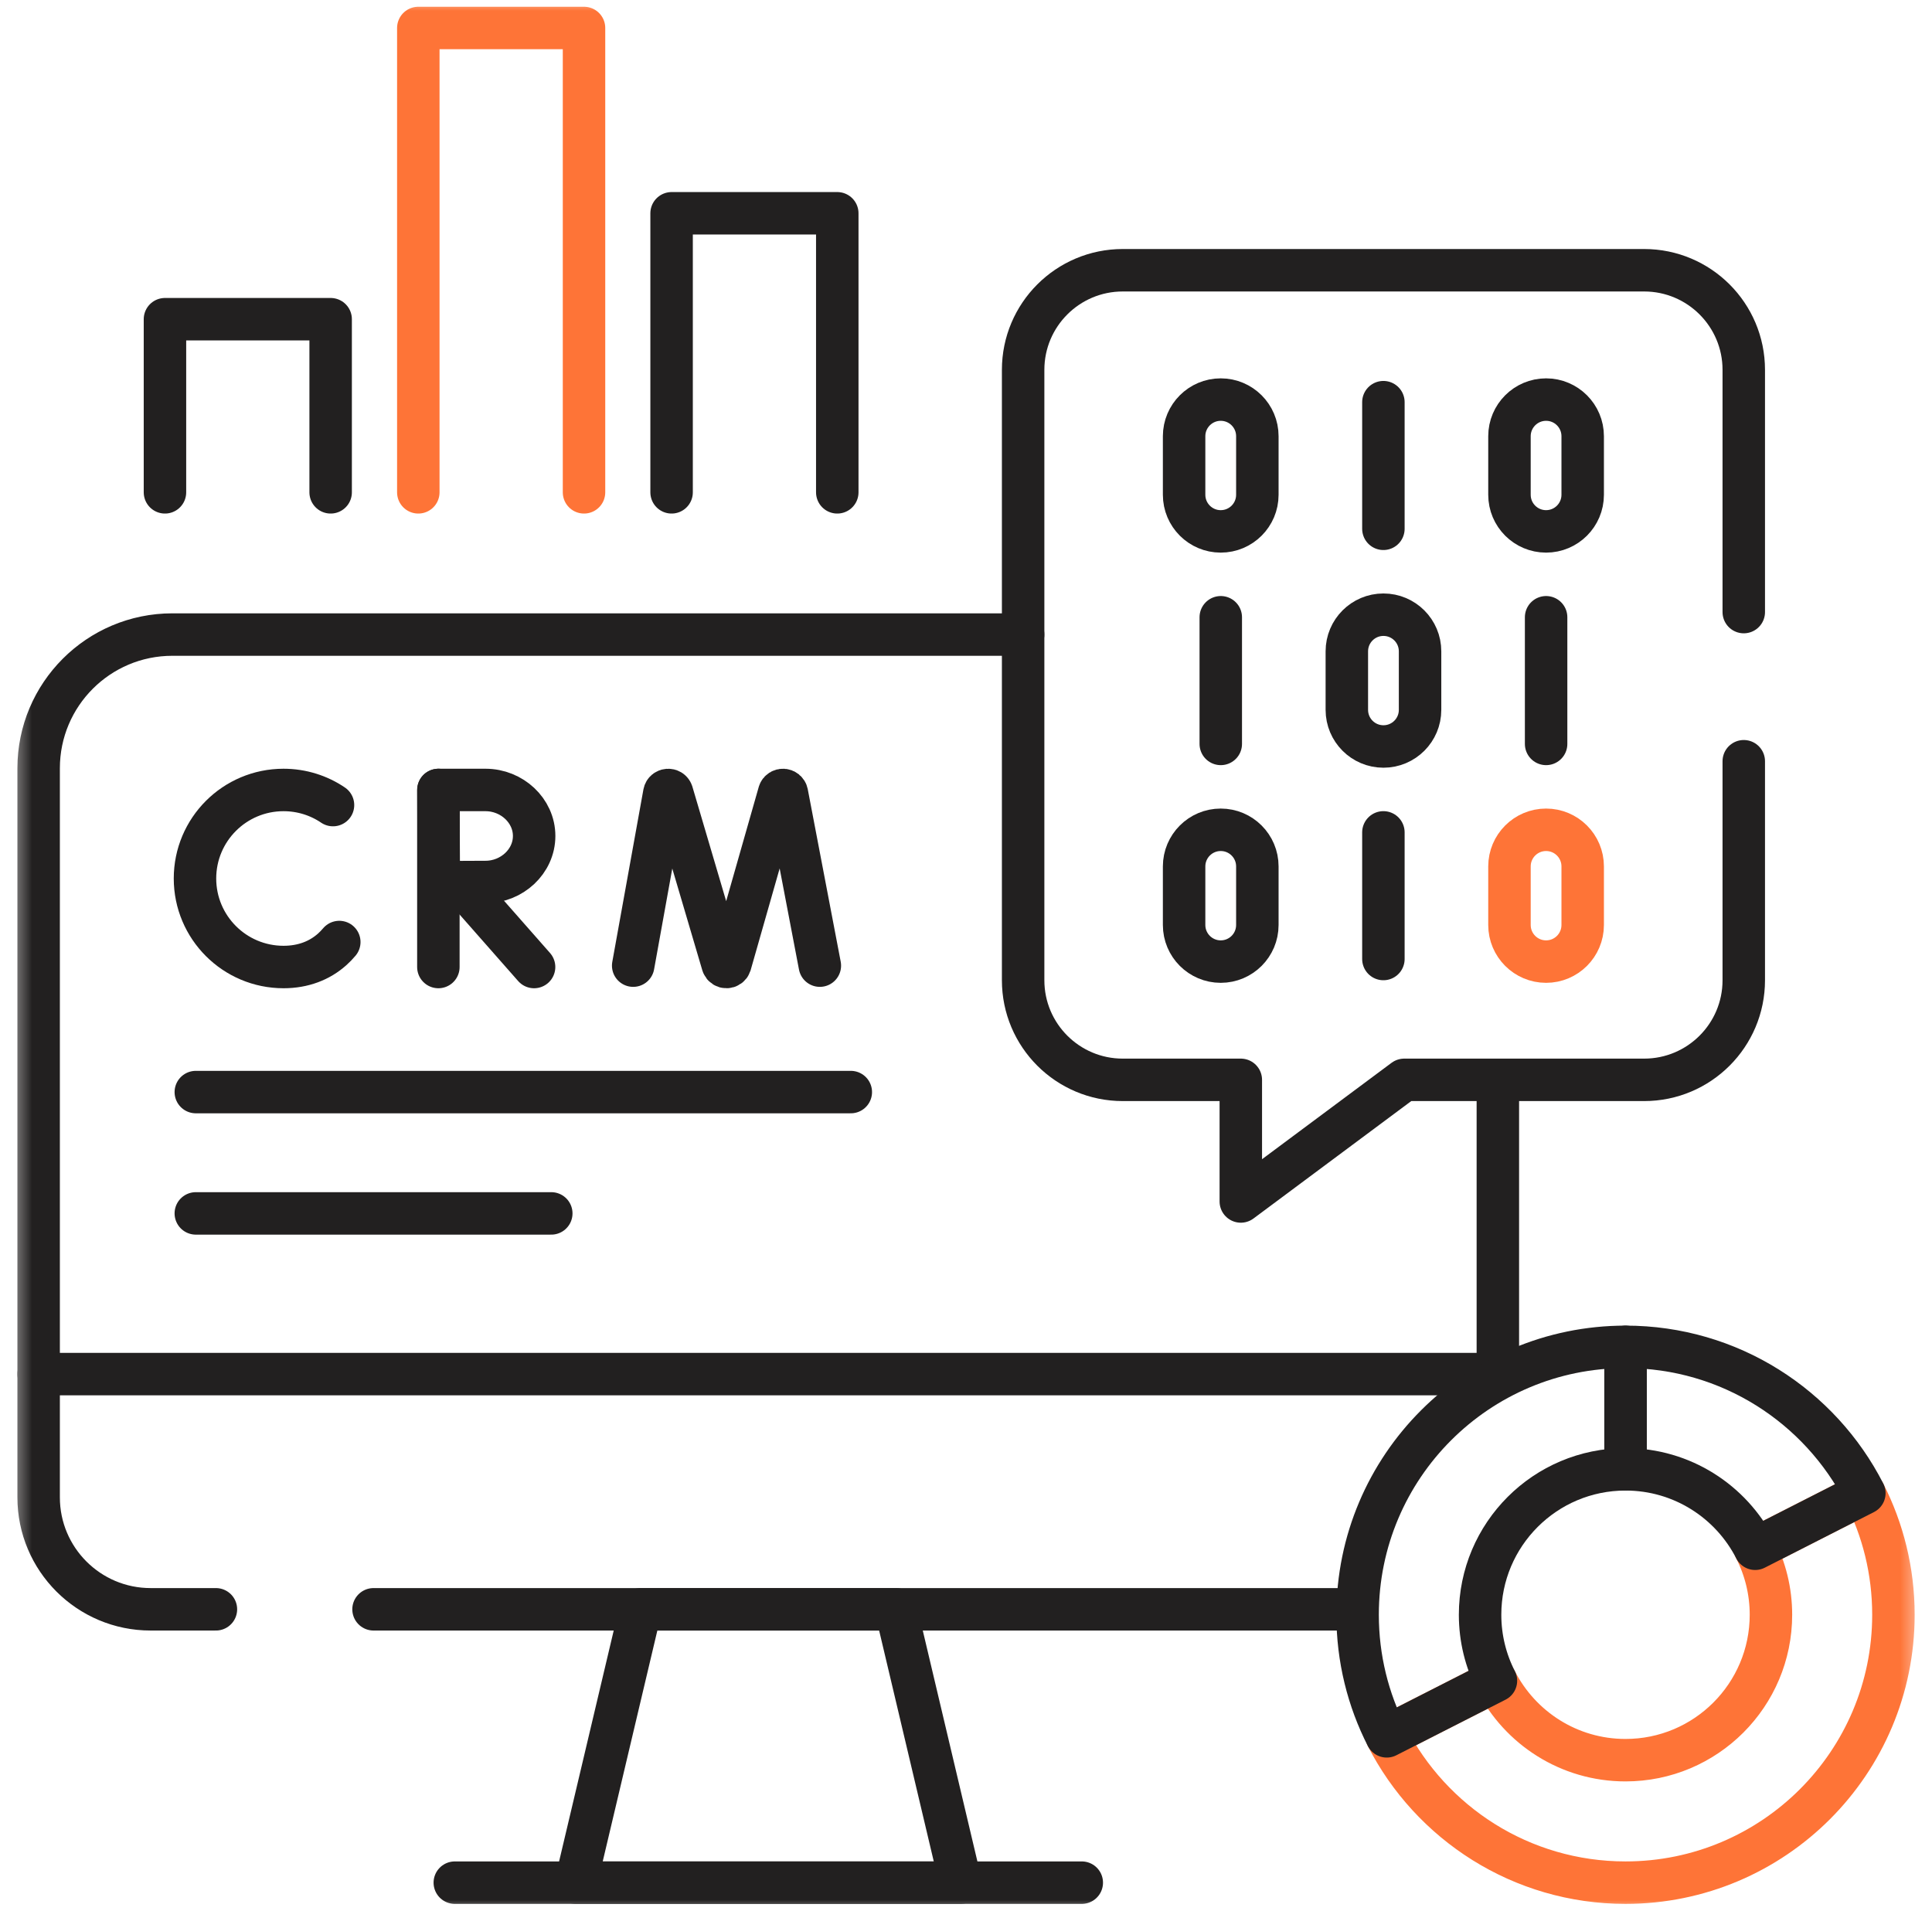
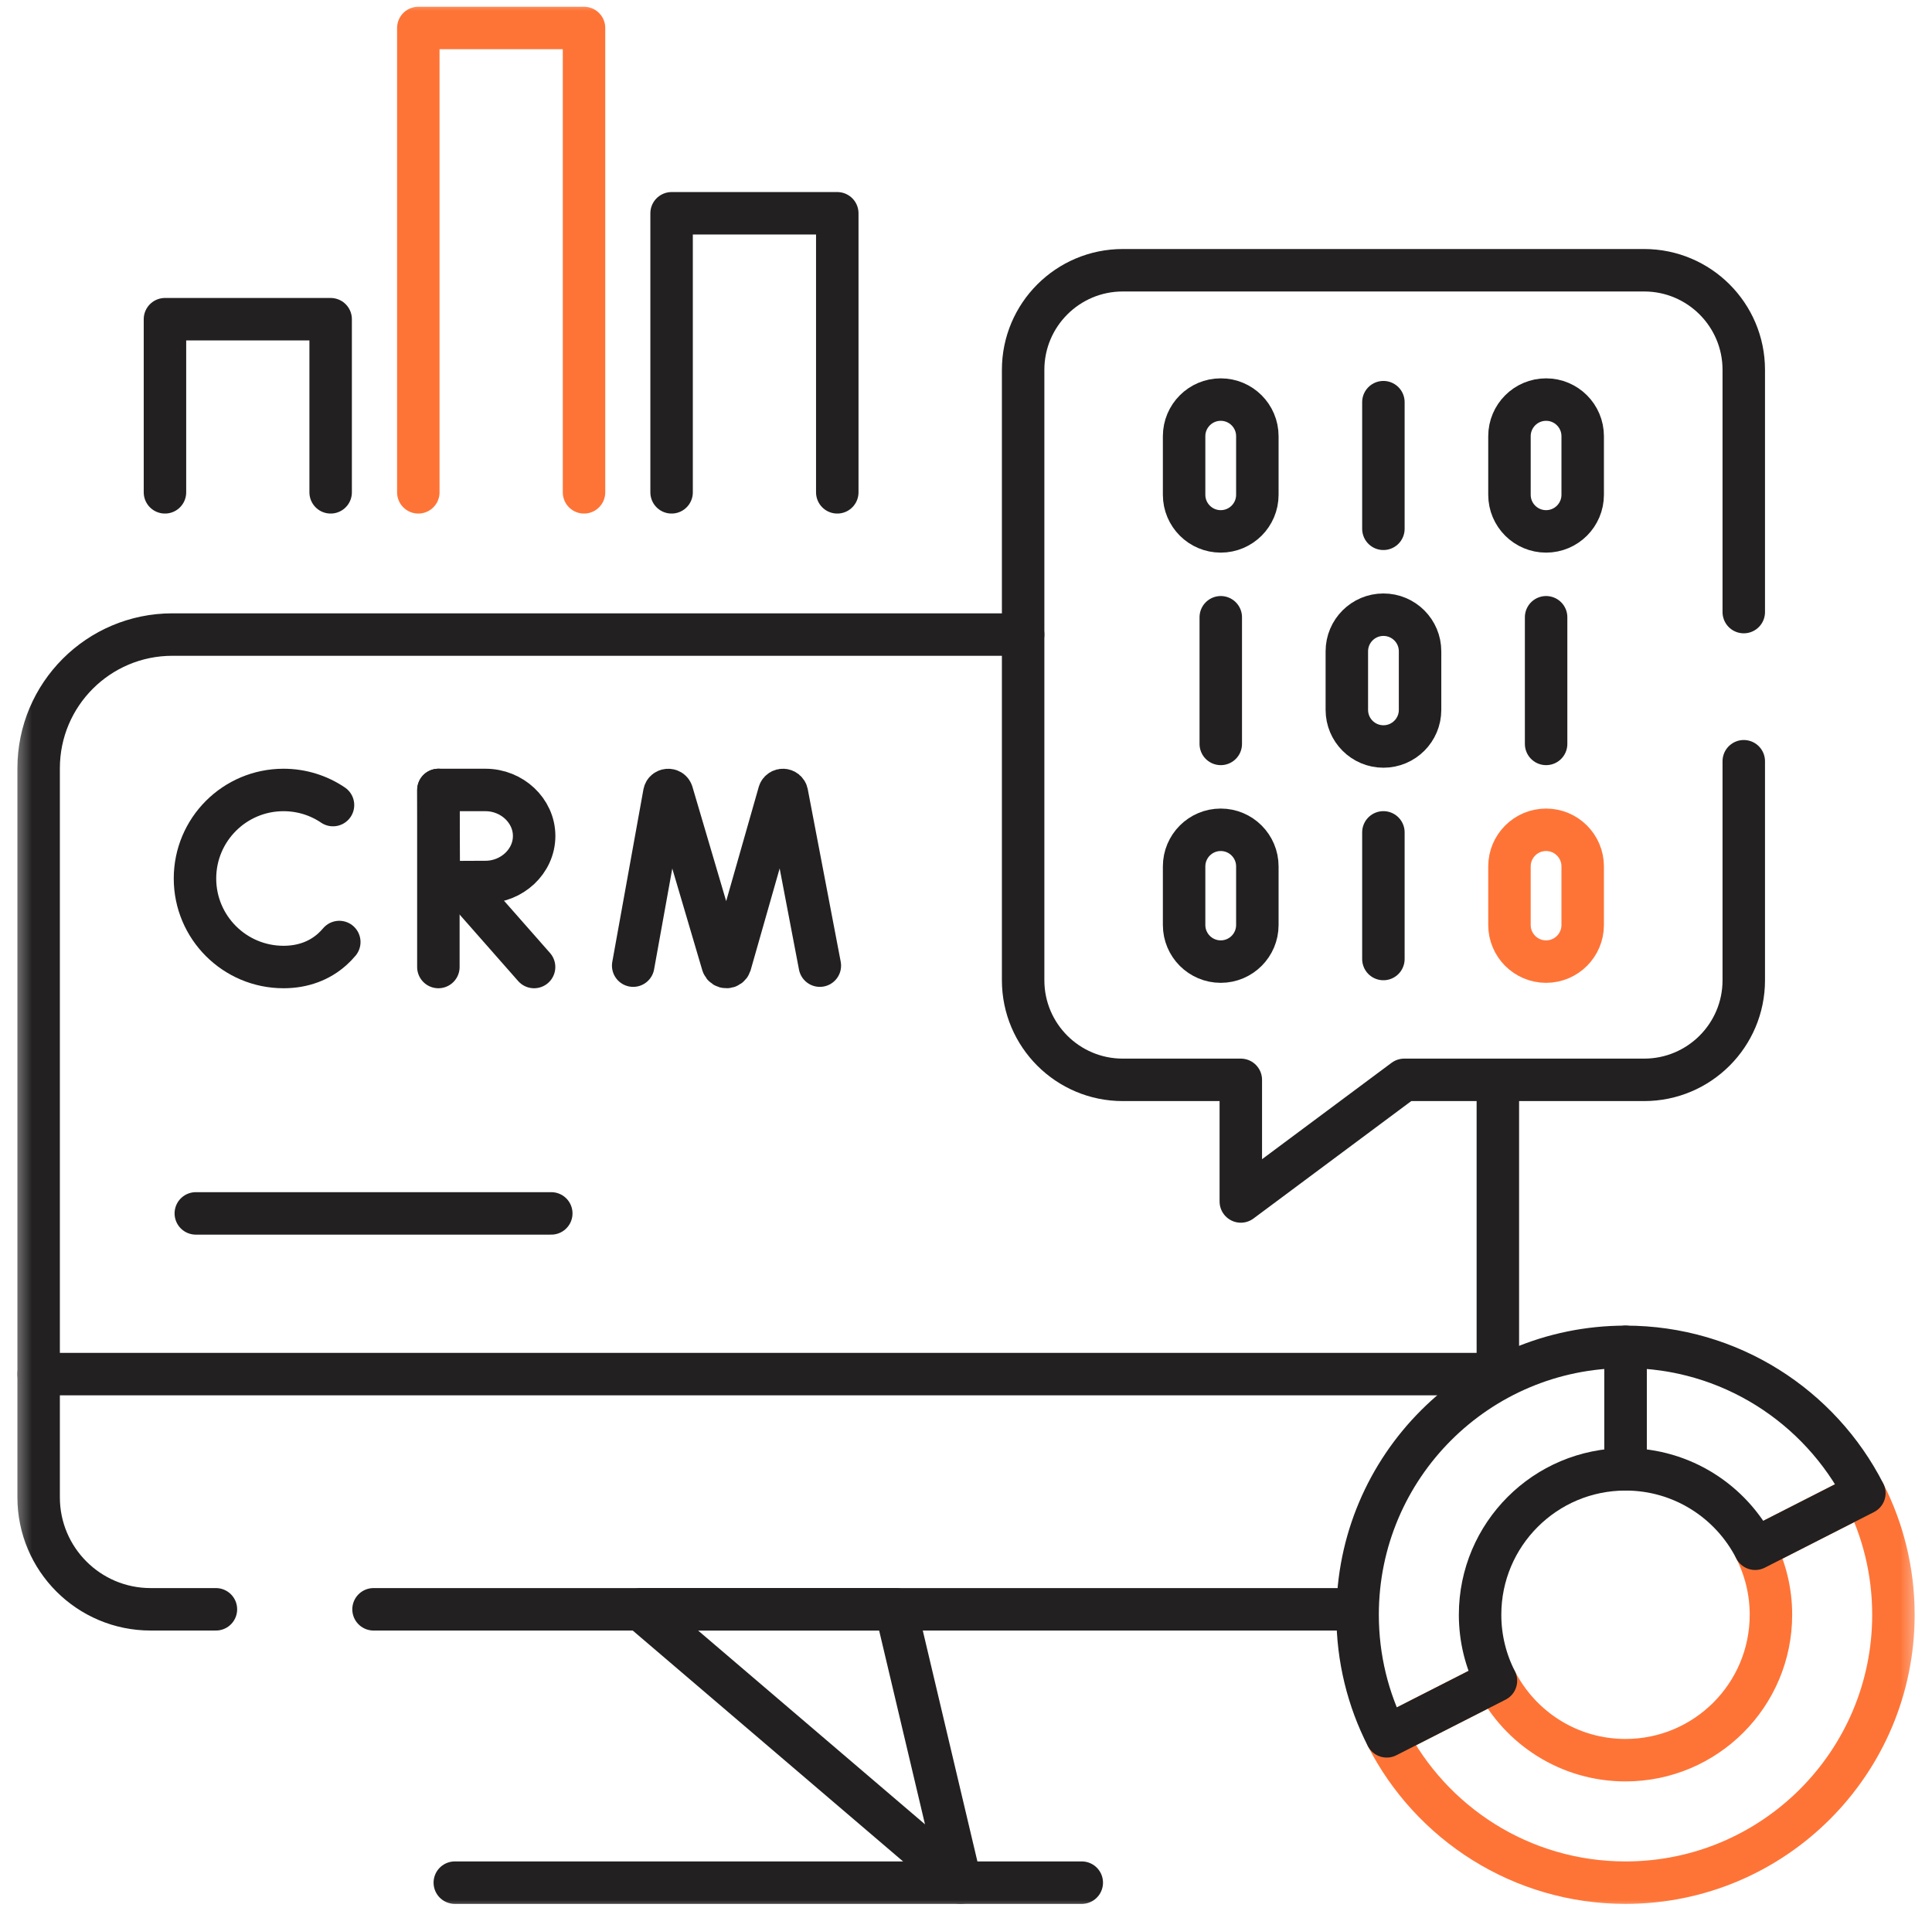
<svg xmlns="http://www.w3.org/2000/svg" width="91" height="90" viewBox="0 0 91 90" fill="none">
  <g clip-path="url(#clip0_3280_23329)">
    <g clip-path="url(#clip1_3280_23329)">
      <g clip-path="url(#clip2_3280_23329)">
        <mask id="mask0_3280_23329" style="mask-type:luminance" maskUnits="userSpaceOnUse" x="0" y="0" width="91" height="90">
          <path d="M0.5 7.62939e-06H90.5V90H0.5V7.62939e-06Z" fill="white" />
        </mask>
        <g mask="url(#mask0_3280_23329)">
          <path d="M10.17 75.806H7.094C4.181 75.806 1.82 73.445 1.82 70.533V36.189C1.82 32.711 4.64 29.891 8.119 29.891H48.19" stroke="#222020" stroke-width="2" stroke-miterlimit="10" stroke-linecap="round" stroke-linejoin="round" />
          <path d="M63.724 75.806H17.594" stroke="#222020" stroke-width="2" stroke-miterlimit="10" stroke-linecap="round" stroke-linejoin="round" />
          <path d="M70.551 51.159V64.727" stroke="#222020" stroke-width="2" stroke-miterlimit="10" stroke-linecap="round" stroke-linejoin="round" />
-           <path d="M45.246 88.682H27.125L30.171 75.806H42.2L45.246 88.682Z" stroke="#222020" stroke-width="2" stroke-miterlimit="10" stroke-linecap="round" stroke-linejoin="round" />
+           <path d="M45.246 88.682L30.171 75.806H42.2L45.246 88.682Z" stroke="#222020" stroke-width="2" stroke-miterlimit="10" stroke-linecap="round" stroke-linejoin="round" />
          <path d="M70.551 64.727H1.82" stroke="#222020" stroke-width="2" stroke-miterlimit="10" stroke-linecap="round" stroke-linejoin="round" />
          <path d="M21.422 88.682H50.953" stroke="#222020" stroke-width="2" stroke-miterlimit="10" stroke-linecap="round" stroke-linejoin="round" />
          <path d="M29.824 45.486L31.29 37.364C31.327 37.174 31.592 37.156 31.654 37.34L34.039 45.423C34.096 45.595 34.34 45.594 34.396 45.421L36.7 37.341C36.76 37.157 37.025 37.172 37.064 37.362L38.616 45.486" stroke="#222020" stroke-width="2" stroke-miterlimit="10" stroke-linecap="round" stroke-linejoin="round" />
          <path d="M15.685 37.923C15.02 37.473 14.217 37.211 13.354 37.211C11.051 37.211 9.184 39.078 9.184 41.381C9.184 43.684 11.051 45.551 13.354 45.551C14.289 45.551 15.059 45.243 15.643 44.723C15.763 44.616 15.876 44.499 15.981 44.374" stroke="#222020" stroke-width="2" stroke-miterlimit="10" stroke-linecap="round" stroke-linejoin="round" />
          <path d="M21.652 41.571L25.156 45.551" stroke="#222020" stroke-width="2" stroke-miterlimit="10" stroke-linecap="round" stroke-linejoin="round" />
          <path d="M20.648 37.211V45.551" stroke="#222020" stroke-width="2" stroke-miterlimit="10" stroke-linecap="round" stroke-linejoin="round" />
          <path d="M25.159 39.378C25.159 40.576 24.109 41.546 22.869 41.546C22.253 41.546 20.668 41.556 20.668 41.556C20.668 41.556 20.658 39.982 20.658 39.378C20.658 38.883 20.652 37.211 20.652 37.211H22.869C24.109 37.211 25.159 38.181 25.159 39.378Z" stroke="#222020" stroke-width="2" stroke-miterlimit="10" stroke-linecap="round" stroke-linejoin="round" />
          <path d="M82.134 28.832V17.422C82.134 14.831 80.033 12.73 77.441 12.73H52.884C50.292 12.73 48.191 14.831 48.191 17.422V46.174C48.191 48.766 50.292 50.866 52.884 50.866H58.444V56.595L66.141 50.866H77.441C80.033 50.866 82.134 48.766 82.134 46.174V35.858" stroke="#222020" stroke-width="2" stroke-miterlimit="10" stroke-linecap="round" stroke-linejoin="round" />
          <path d="M57.5 35.042V29.076" stroke="#222020" stroke-width="2" stroke-miterlimit="10" stroke-linecap="round" stroke-linejoin="round" />
          <path d="M72.824 35.042V29.076" stroke="#222020" stroke-width="2" stroke-miterlimit="10" stroke-linecap="round" stroke-linejoin="round" />
          <path d="M66.887 30.68C66.887 29.727 66.115 28.955 65.162 28.955C64.21 28.955 63.438 29.727 63.438 30.68V33.438C63.438 34.391 64.21 35.163 65.162 35.163C66.115 35.163 66.887 34.391 66.887 33.438V30.68Z" stroke="#222020" stroke-width="2" stroke-miterlimit="10" stroke-linecap="round" stroke-linejoin="round" />
          <path d="M65.16 24.909V18.944" stroke="#222020" stroke-width="2" stroke-miterlimit="10" stroke-linecap="round" stroke-linejoin="round" />
          <path d="M59.223 20.547C59.223 19.595 58.451 18.822 57.498 18.822C56.546 18.822 55.773 19.595 55.773 20.547V23.306C55.773 24.259 56.546 25.031 57.498 25.031C58.451 25.031 59.223 24.259 59.223 23.306V20.547Z" stroke="#222020" stroke-width="2" stroke-miterlimit="10" stroke-linecap="round" stroke-linejoin="round" />
          <path d="M74.547 20.547C74.547 19.595 73.775 18.822 72.823 18.822C71.87 18.822 71.098 19.595 71.098 20.547V23.306C71.098 24.259 71.87 25.031 72.823 25.031C73.775 25.031 74.547 24.259 74.547 23.306V20.547Z" stroke="#222020" stroke-width="2" stroke-miterlimit="10" stroke-linecap="round" stroke-linejoin="round" />
          <path d="M65.16 45.174V39.209" stroke="#222020" stroke-width="2" stroke-miterlimit="10" stroke-linecap="round" stroke-linejoin="round" />
          <path d="M59.223 40.812C59.223 39.86 58.451 39.087 57.498 39.087C56.546 39.087 55.773 39.86 55.773 40.812V43.571C55.773 44.524 56.546 45.296 57.498 45.296C58.451 45.296 59.223 44.524 59.223 43.571V40.812Z" stroke="#222020" stroke-width="2" stroke-miterlimit="10" stroke-linecap="round" stroke-linejoin="round" />
          <path d="M74.547 40.812C74.547 39.86 73.775 39.087 72.823 39.087C71.87 39.087 71.098 39.86 71.098 40.812V43.571C71.098 44.524 71.87 45.296 72.823 45.296C73.775 45.296 74.547 44.524 74.547 43.571V40.812Z" stroke="#FE7437" stroke-width="2" stroke-miterlimit="10" stroke-linecap="round" stroke-linejoin="round" />
          <path d="M82.668 72.954C83.144 73.887 83.414 74.943 83.414 76.062C83.414 79.846 80.347 82.913 76.564 82.913C73.9 82.913 71.593 81.391 70.46 79.171L65.316 81.79C67.404 85.881 71.656 88.682 76.564 88.682C83.533 88.682 89.183 83.032 89.183 76.062C89.183 74 88.688 72.053 87.811 70.335L82.668 72.954Z" stroke="#FE7437" stroke-width="2" stroke-miterlimit="10" stroke-linecap="round" stroke-linejoin="round" />
          <path d="M69.714 76.062C69.714 72.279 72.781 69.212 76.565 69.212V63.443C69.595 63.443 63.945 69.093 63.945 76.062C63.945 78.125 64.44 80.071 65.317 81.79L70.461 79.171C69.984 78.238 69.714 77.182 69.714 76.062Z" stroke="#222020" stroke-width="2" stroke-miterlimit="10" stroke-linecap="round" stroke-linejoin="round" />
          <path d="M82.671 72.954L87.814 70.334C85.727 66.244 81.474 63.443 76.566 63.443V69.212C79.231 69.212 81.537 70.733 82.671 72.954Z" stroke="#222020" stroke-width="2" stroke-miterlimit="10" stroke-linecap="round" stroke-linejoin="round" />
          <path d="M7.77 23.191V15.036H15.574V23.191" stroke="#222020" stroke-width="2" stroke-miterlimit="10" stroke-linecap="round" stroke-linejoin="round" />
          <path d="M31.633 23.191V10.047H39.437V23.191" stroke="#222020" stroke-width="2" stroke-miterlimit="10" stroke-linecap="round" stroke-linejoin="round" />
          <path d="M19.703 23.191V1.318H27.508V23.191" stroke="#FE7437" stroke-width="2" stroke-miterlimit="10" stroke-linecap="round" stroke-linejoin="round" />
-           <path d="M9.223 51.442H40.074" stroke="#222020" stroke-width="2" stroke-miterlimit="10" stroke-linecap="round" stroke-linejoin="round" />
          <path d="M9.223 57.157H25.966" stroke="#222020" stroke-width="2" stroke-miterlimit="10" stroke-linecap="round" stroke-linejoin="round" />
        </g>
      </g>
    </g>
  </g>
  <defs>
    <clipPath id="clip0_3280_23329">
      <rect width="90" height="90" fill="white" transform="translate(0.5)" />
    </clipPath>
    <clipPath id="clip1_3280_23329">
      <rect width="90" height="90" fill="white" transform="translate(0.5)" />
    </clipPath>
    <clipPath id="clip2_3280_23329">
      <rect width="90" height="90" fill="white" transform="translate(0.5)" />
    </clipPath>
  </defs>
</svg>